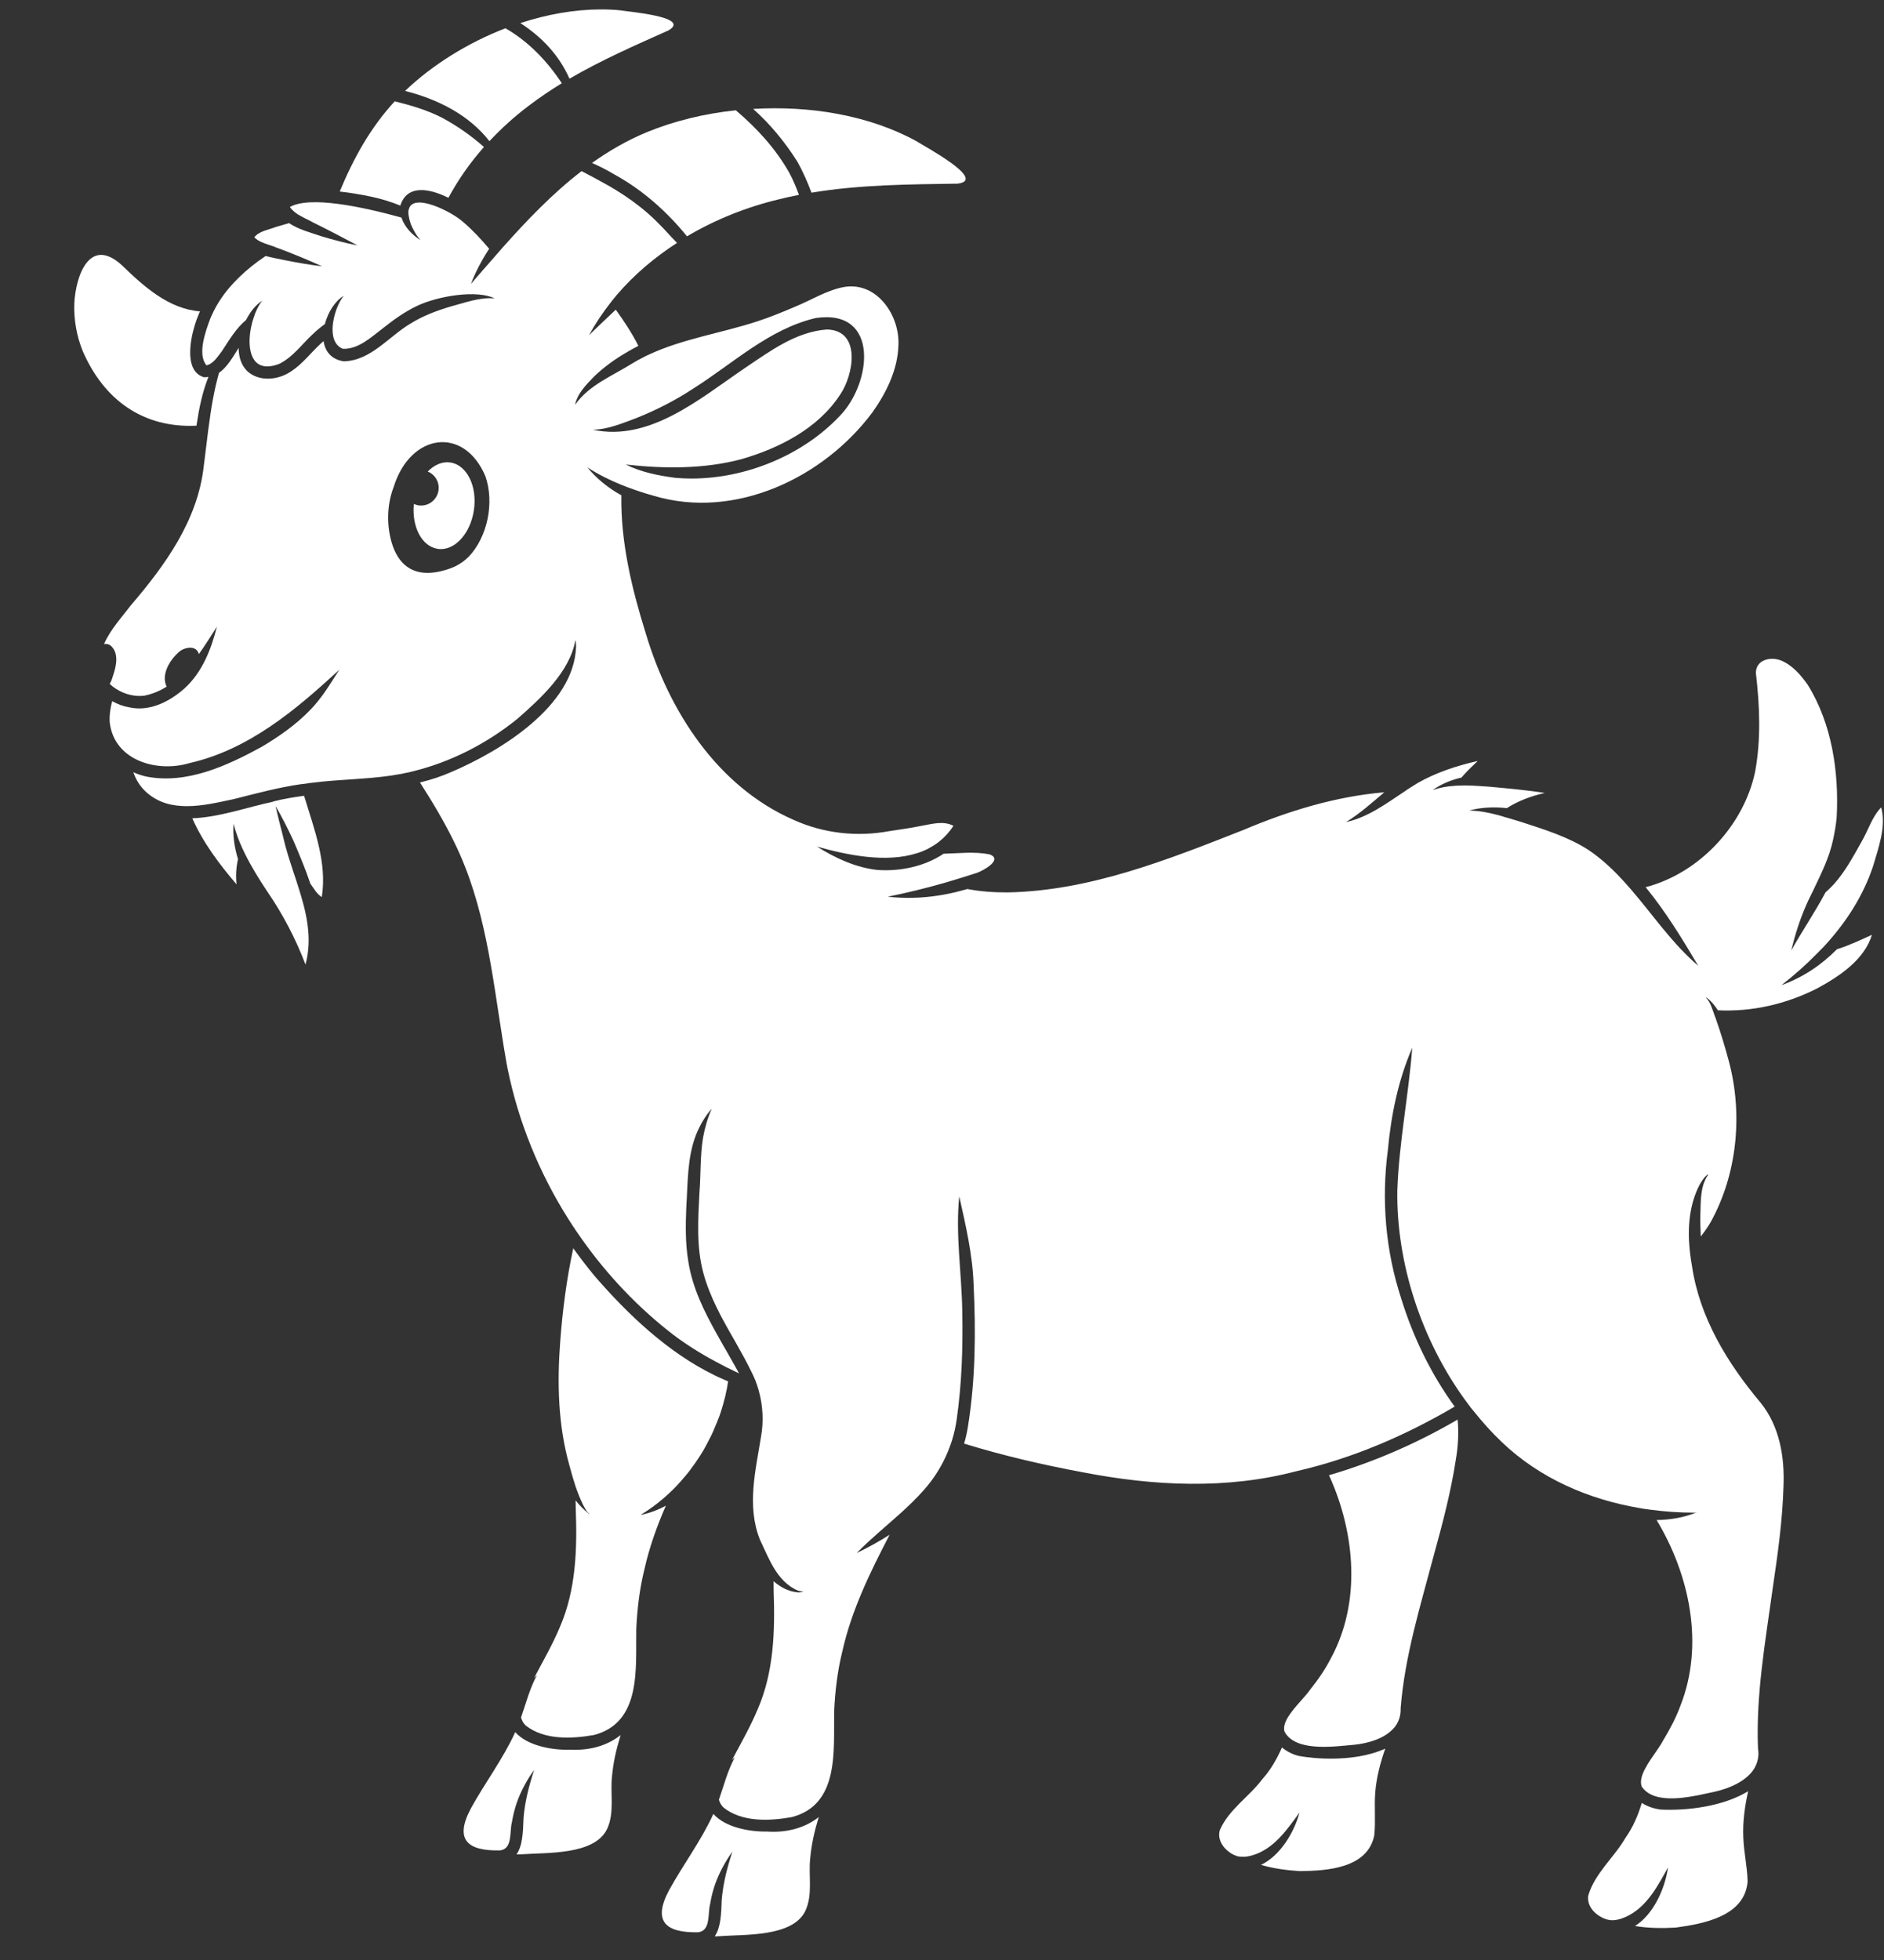
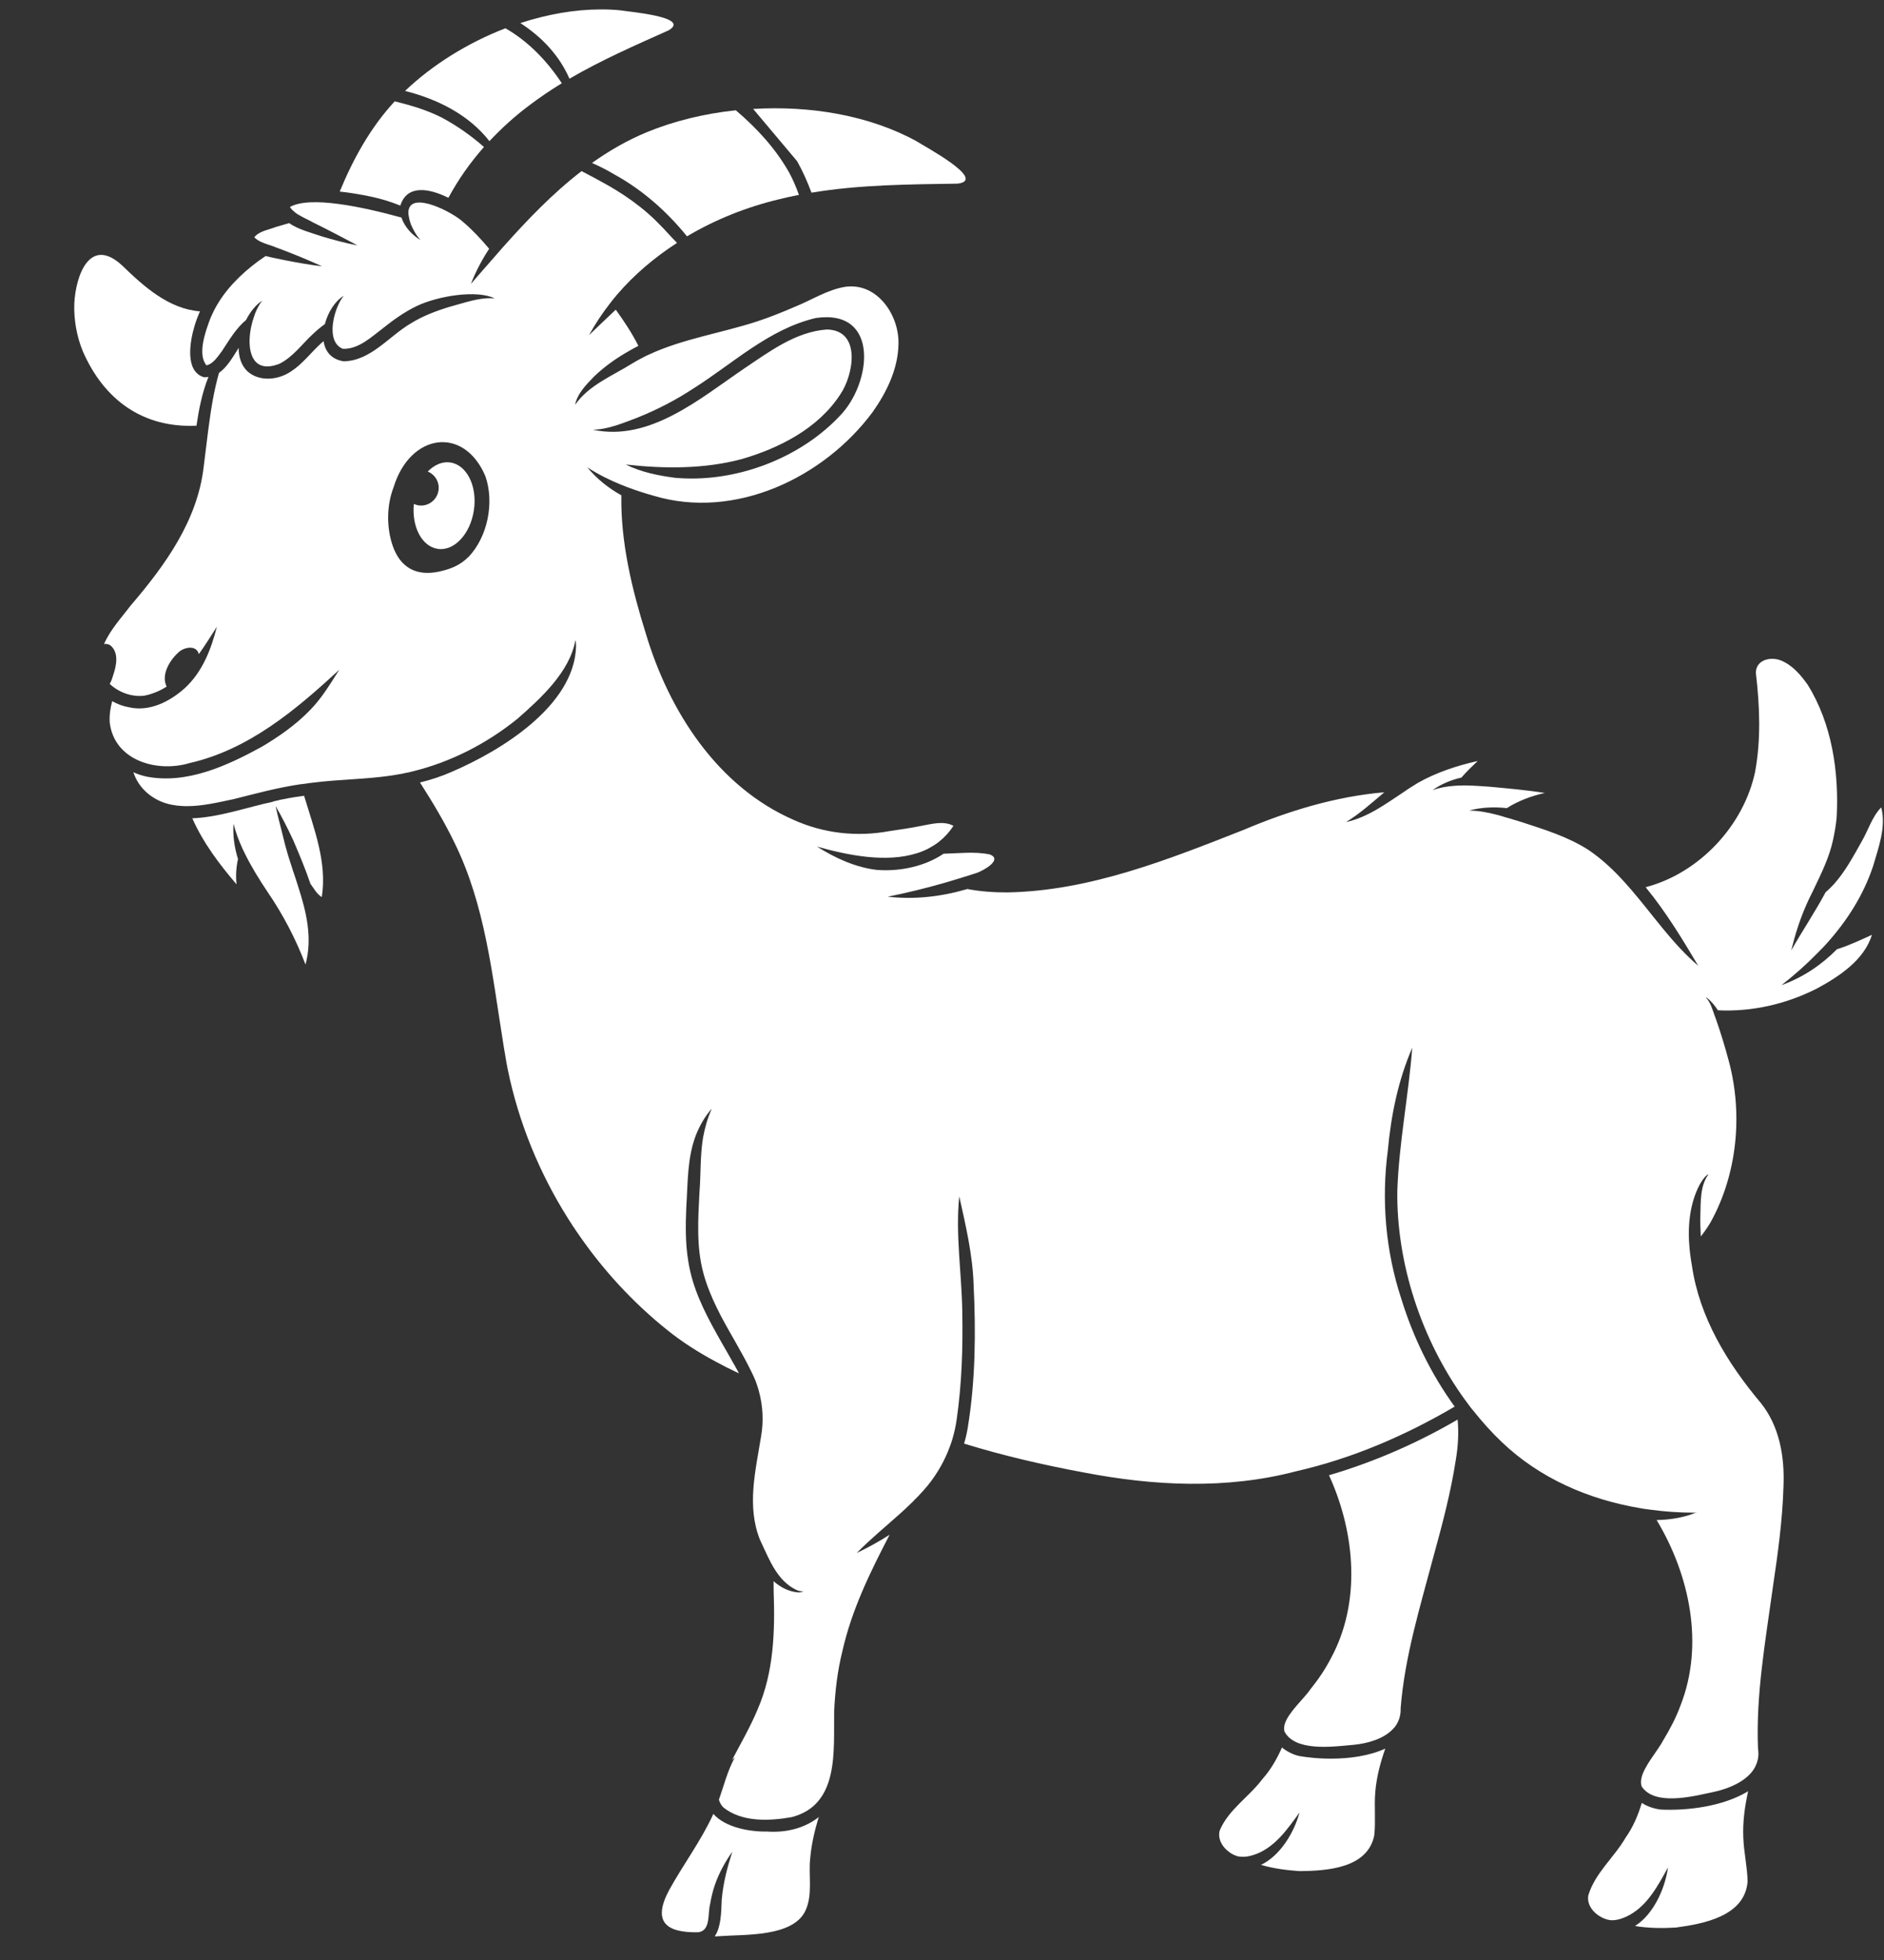
<svg xmlns="http://www.w3.org/2000/svg" width="25" height="26" viewBox="0 0 25 26" fill="none">
  <rect x="0" y="0" width="25" height="26" fill="#333333" stroke="none" />
  <path d="M5.312 2.728C5.399 2.45 5.684 2.492 5.95 2.624C6.08 2.383 6.239 2.157 6.422 1.95C6.25 1.798 6.061 1.666 5.859 1.558C5.66 1.458 5.451 1.397 5.238 1.344C4.916 1.692 4.688 2.105 4.508 2.541C4.645 2.556 4.782 2.579 4.916 2.607C5.051 2.635 5.183 2.675 5.311 2.727L5.312 2.728Z" fill="white" />
-   <path d="M7.562 23.211C7.327 23.217 6.996 23.159 6.837 22.977C6.677 23.33 6.433 23.653 6.249 23.988C6.026 24.405 6.203 24.556 6.636 24.546C6.806 24.525 6.759 24.295 6.793 24.172C6.807 24.086 6.828 24.001 6.856 23.918C6.91 23.762 6.993 23.609 7.088 23.478C7.02 23.687 6.965 23.898 6.947 24.116C6.941 24.3 6.935 24.485 6.854 24.599C6.875 24.599 6.896 24.599 6.918 24.598C7.252 24.573 7.881 24.611 8.053 24.268C8.16 24.046 8.094 23.792 8.122 23.556C8.138 23.38 8.177 23.208 8.229 23.039C8.231 23.032 8.234 23.024 8.236 23.016C8.077 23.142 7.87 23.212 7.627 23.212C7.606 23.212 7.583 23.212 7.561 23.21L7.562 23.211Z" fill="white" />
  <path d="M3.624 10.635C3.295 10.703 2.912 10.842 2.552 10.855C2.693 11.176 2.912 11.467 3.139 11.731C3.126 11.618 3.134 11.505 3.158 11.396C3.112 11.245 3.087 11.09 3.099 10.927C3.128 11.041 3.169 11.152 3.218 11.258C3.227 11.278 3.237 11.299 3.247 11.318C3.335 11.498 3.442 11.67 3.552 11.834C3.757 12.134 3.925 12.456 4.054 12.795C4.15 12.438 4.064 12.093 3.954 11.752C3.933 11.686 3.912 11.619 3.889 11.554C3.868 11.487 3.846 11.421 3.825 11.354C3.823 11.347 3.821 11.34 3.819 11.333C3.795 11.253 3.773 11.173 3.755 11.093C3.722 10.961 3.685 10.823 3.657 10.693C3.743 10.84 3.82 10.993 3.892 11.148C3.972 11.335 4.053 11.527 4.119 11.723C4.165 11.785 4.202 11.859 4.27 11.9C4.343 11.443 4.168 10.997 4.035 10.556C3.896 10.575 3.758 10.598 3.623 10.632L3.624 10.635Z" fill="white" />
  <path d="M6.494 1.873C6.656 1.7 6.832 1.541 7.02 1.4C7.16 1.294 7.306 1.196 7.455 1.104C7.26 0.81 7.015 0.552 6.707 0.375C6.206 0.568 5.737 0.861 5.375 1.206C5.814 1.318 6.223 1.525 6.494 1.872L6.494 1.873Z" fill="white" />
-   <path d="M10.578 2.139C10.652 2.272 10.715 2.412 10.768 2.556C11.407 2.449 12.061 2.446 12.708 2.436C13.109 2.388 12.252 1.934 12.161 1.873C11.54 1.532 10.756 1.399 9.994 1.445C10.223 1.648 10.419 1.889 10.578 2.14L10.578 2.139Z" fill="white" />
+   <path d="M10.578 2.139C10.652 2.272 10.715 2.412 10.768 2.556C11.407 2.449 12.061 2.446 12.708 2.436C13.109 2.388 12.252 1.934 12.161 1.873C11.54 1.532 10.756 1.399 9.994 1.445L10.578 2.139Z" fill="white" />
  <path d="M7.857 2.162C7.959 2.207 8.059 2.258 8.154 2.315C8.525 2.519 8.849 2.805 9.116 3.135C9.496 2.91 9.912 2.745 10.336 2.644C10.424 2.622 10.513 2.602 10.602 2.585C10.565 2.485 10.525 2.387 10.474 2.293C10.295 1.974 10.044 1.701 9.764 1.463C9.345 1.507 8.941 1.606 8.582 1.754C8.321 1.862 8.08 2.002 7.855 2.162L7.857 2.162Z" fill="white" />
  <path d="M7.557 1.044C7.978 0.798 8.428 0.601 8.871 0.403C9.18 0.223 8.326 0.155 8.231 0.137C8.147 0.128 8.061 0.125 7.975 0.125C7.622 0.125 7.258 0.191 6.905 0.306C7.207 0.503 7.424 0.744 7.557 1.044Z" fill="white" />
  <path d="M2.607 5.647C2.64 5.425 2.683 5.207 2.766 5C2.747 5.003 2.726 5.005 2.706 5.004C2.445 4.926 2.523 4.516 2.583 4.319C2.602 4.255 2.626 4.192 2.653 4.13C2.239 4.099 1.907 3.799 1.619 3.52C1.193 3.129 1.005 3.65 0.986 4.026C0.979 4.242 1.017 4.46 1.099 4.66C1.382 5.309 1.901 5.68 2.607 5.647Z" fill="white" />
  <path d="M22.028 24.003C21.946 23.992 21.859 23.964 21.786 23.916C21.737 24.079 21.671 24.236 21.57 24.379C21.419 24.64 21.163 24.849 21.076 25.144C21.055 25.271 21.148 25.383 21.261 25.438C21.265 25.44 21.268 25.442 21.272 25.443C21.276 25.445 21.281 25.447 21.285 25.449C21.288 25.45 21.291 25.451 21.296 25.453C21.315 25.461 21.335 25.466 21.354 25.469C21.367 25.472 21.38 25.472 21.394 25.472H21.412C21.485 25.467 21.558 25.439 21.622 25.404C21.869 25.268 22.002 25.009 22.134 24.772C22.094 25.053 21.943 25.393 21.696 25.549C21.875 25.579 22.06 25.58 22.235 25.57C22.607 25.52 23.153 25.419 23.19 24.96C23.186 24.76 23.14 24.573 23.133 24.374C23.124 24.168 23.153 23.962 23.197 23.761C22.869 23.962 22.39 24.023 22.028 24.004L22.028 24.003Z" fill="white" />
-   <path d="M8.503 20.094C8.662 19.998 8.808 19.882 8.94 19.75C8.952 19.738 8.966 19.724 8.979 19.71C8.979 19.71 8.979 19.709 8.98 19.709C8.991 19.697 9.001 19.685 9.012 19.674C9.025 19.66 9.038 19.646 9.049 19.632C9.055 19.626 9.06 19.619 9.065 19.613C9.074 19.602 9.082 19.593 9.092 19.582C9.093 19.581 9.093 19.58 9.094 19.58C9.109 19.562 9.123 19.544 9.138 19.526C9.152 19.508 9.167 19.489 9.179 19.47C9.192 19.452 9.206 19.433 9.22 19.415C9.22 19.415 9.221 19.414 9.221 19.413C9.234 19.395 9.246 19.375 9.259 19.357C9.26 19.356 9.261 19.355 9.261 19.354C9.274 19.335 9.287 19.315 9.3 19.294C9.312 19.274 9.324 19.254 9.337 19.234C9.343 19.223 9.349 19.214 9.354 19.203C9.36 19.192 9.366 19.183 9.371 19.172C9.383 19.151 9.393 19.131 9.404 19.109C9.411 19.095 9.418 19.081 9.425 19.068C9.432 19.054 9.438 19.04 9.446 19.026C9.446 19.025 9.446 19.025 9.447 19.024C9.455 19.006 9.464 18.988 9.471 18.97C9.472 18.968 9.473 18.965 9.473 18.964C9.473 18.963 9.474 18.962 9.474 18.961V18.96C9.475 18.958 9.476 18.955 9.477 18.953C9.479 18.95 9.481 18.946 9.482 18.944C9.483 18.941 9.484 18.938 9.485 18.936C9.486 18.935 9.486 18.933 9.487 18.931C9.496 18.91 9.505 18.889 9.514 18.867C9.518 18.857 9.522 18.846 9.526 18.835C9.531 18.825 9.535 18.814 9.539 18.804C9.539 18.801 9.54 18.799 9.541 18.797C9.544 18.793 9.546 18.788 9.547 18.782C9.548 18.78 9.549 18.777 9.55 18.774C9.55 18.773 9.55 18.772 9.551 18.772C9.555 18.759 9.559 18.745 9.564 18.732C9.564 18.732 9.564 18.731 9.565 18.73C9.608 18.597 9.642 18.462 9.662 18.324C9.654 18.321 9.647 18.318 9.639 18.315C9.611 18.303 9.583 18.29 9.554 18.277C9.531 18.267 9.506 18.256 9.483 18.244C8.863 17.943 8.327 17.432 7.889 16.925C7.791 16.807 7.697 16.684 7.607 16.559C7.519 16.965 7.465 17.38 7.434 17.794C7.392 18.348 7.405 18.905 7.556 19.44C7.578 19.521 7.6 19.602 7.627 19.682V19.684C7.631 19.695 7.634 19.706 7.637 19.716C7.666 19.8 7.699 19.884 7.737 19.963C7.762 20.005 7.781 20.056 7.821 20.081C7.828 20.083 7.817 20.083 7.813 20.081C7.748 20.028 7.69 19.969 7.638 19.903C7.638 19.94 7.639 19.978 7.64 20.015C7.66 20.544 7.644 21.089 7.43 21.582C7.333 21.815 7.205 22.035 7.088 22.258C7.099 22.246 7.112 22.234 7.125 22.222C7.028 22.4 6.98 22.595 6.914 22.783C6.924 22.821 6.943 22.857 6.974 22.888C7.221 23.084 7.583 23.067 7.879 23.016C8.517 22.851 8.434 22.127 8.443 21.613C8.455 21.345 8.487 21.075 8.552 20.814C8.617 20.523 8.718 20.243 8.836 19.973C8.732 20.03 8.619 20.073 8.5 20.096L8.503 20.094Z" fill="white" />
  <path d="M24.174 12.586C24.182 12.579 24.188 12.572 24.195 12.564C24.207 12.552 24.218 12.54 24.228 12.528C24.233 12.524 24.237 12.519 24.241 12.514C24.51 12.214 24.728 11.873 24.855 11.49C24.928 11.241 25.031 10.967 24.963 10.71C24.84 10.836 24.791 11.015 24.702 11.166C24.593 11.36 24.486 11.56 24.337 11.727C24.302 11.764 24.265 11.802 24.225 11.836C24.084 12.1 23.914 12.351 23.769 12.608C23.817 12.41 23.878 12.214 23.959 12.027C23.982 11.971 24.008 11.917 24.036 11.862C24.047 11.838 24.06 11.812 24.072 11.788C24.172 11.579 24.276 11.367 24.324 11.141C24.345 11.042 24.363 10.943 24.372 10.842C24.404 10.242 24.309 9.599 23.987 9.083C23.893 8.95 23.782 8.821 23.629 8.76C23.491 8.707 23.298 8.754 23.3 8.928C23.351 9.362 23.369 9.806 23.29 10.237C23.139 10.953 22.547 11.584 21.837 11.769C22.103 12.092 22.324 12.456 22.535 12.811C22.194 12.521 21.94 12.145 21.649 11.806C21.622 11.775 21.595 11.744 21.567 11.713C21.421 11.55 21.262 11.399 21.079 11.275C20.808 11.101 20.498 11.005 20.194 10.906C20.137 10.889 20.079 10.871 20.022 10.854C20.009 10.85 19.996 10.846 19.983 10.843C19.967 10.839 19.95 10.834 19.934 10.828C19.926 10.826 19.917 10.823 19.908 10.821C19.895 10.816 19.882 10.813 19.869 10.81C19.746 10.777 19.621 10.754 19.494 10.752C19.65 10.71 19.82 10.701 19.995 10.72C20.147 10.623 20.323 10.558 20.499 10.519C20.255 10.48 20.01 10.459 19.764 10.436C19.671 10.43 19.576 10.422 19.481 10.42C19.451 10.419 19.42 10.419 19.39 10.42C19.382 10.42 19.373 10.42 19.366 10.421C19.355 10.421 19.345 10.421 19.335 10.422C19.325 10.422 19.316 10.424 19.306 10.424H19.304C19.203 10.43 19.104 10.448 19.01 10.481C19.126 10.399 19.256 10.346 19.392 10.315C19.46 10.237 19.534 10.165 19.608 10.095C19.332 10.157 19.055 10.248 18.808 10.389C18.805 10.39 18.803 10.392 18.801 10.394C18.775 10.41 18.748 10.427 18.722 10.443C18.71 10.451 18.696 10.46 18.683 10.468C18.67 10.477 18.656 10.485 18.644 10.495C18.395 10.659 18.152 10.843 17.861 10.905C18.045 10.794 18.205 10.648 18.369 10.51C17.724 10.565 17.096 10.757 16.499 11.01C15.497 11.404 14.461 11.818 13.371 11.838C13.196 11.839 13.013 11.827 12.836 11.793C12.83 11.795 12.823 11.797 12.816 11.799C12.48 11.896 12.128 11.935 11.78 11.895C12.034 11.844 12.288 11.782 12.538 11.71C12.569 11.701 12.601 11.692 12.632 11.682C12.673 11.669 12.715 11.657 12.757 11.644C12.824 11.623 12.893 11.601 12.96 11.58C13.044 11.552 13.318 11.401 13.13 11.333C12.93 11.294 12.724 11.32 12.521 11.325C12.268 11.495 11.941 11.562 11.641 11.54C11.356 11.509 11.079 11.381 10.841 11.23C11.243 11.344 11.759 11.45 12.171 11.317C12.177 11.315 12.184 11.313 12.191 11.311C12.201 11.306 12.211 11.303 12.222 11.3C12.231 11.296 12.241 11.293 12.25 11.288C12.257 11.285 12.264 11.282 12.272 11.279C12.277 11.277 12.283 11.274 12.289 11.271C12.295 11.268 12.303 11.265 12.309 11.262C12.317 11.257 12.325 11.253 12.332 11.249C12.349 11.24 12.365 11.23 12.382 11.22C12.388 11.217 12.393 11.214 12.398 11.21C12.404 11.206 12.41 11.203 12.415 11.199C12.42 11.197 12.423 11.194 12.427 11.19C12.434 11.186 12.439 11.182 12.445 11.178C12.453 11.172 12.46 11.167 12.466 11.161C12.536 11.105 12.599 11.037 12.652 10.955C12.521 10.884 12.364 10.931 12.227 10.955C12.086 10.984 11.944 11.004 11.802 11.025C11.371 11.105 10.931 11.056 10.531 10.876C9.519 10.434 8.877 9.433 8.57 8.405C8.384 7.811 8.235 7.192 8.245 6.57C8.073 6.475 7.919 6.352 7.793 6.199C7.936 6.292 8.09 6.369 8.249 6.433C8.278 6.444 8.306 6.455 8.334 6.466C8.447 6.508 8.561 6.545 8.676 6.577C9.753 6.899 10.931 6.339 11.579 5.467C11.764 5.205 11.913 4.902 11.922 4.577C11.939 4.186 11.643 3.743 11.214 3.805C10.976 3.844 10.769 3.981 10.547 4.07C10.382 4.141 10.215 4.209 10.043 4.265C9.564 4.421 9.058 4.494 8.604 4.707C8.595 4.711 8.587 4.714 8.579 4.718C8.569 4.723 8.559 4.728 8.549 4.733C8.545 4.735 8.542 4.737 8.539 4.739C8.489 4.763 8.44 4.791 8.392 4.82C8.131 4.984 7.81 5.11 7.632 5.37C7.658 5.223 7.783 5.098 7.887 4.991C8.015 4.869 8.161 4.763 8.314 4.675C8.365 4.644 8.418 4.615 8.471 4.588C8.387 4.42 8.282 4.262 8.171 4.108C8.056 4.216 7.938 4.329 7.816 4.446C7.9 4.293 7.996 4.15 8.101 4.016C8.112 4.002 8.122 3.988 8.134 3.974C8.14 3.967 8.146 3.959 8.152 3.952C8.163 3.938 8.174 3.924 8.186 3.911C8.415 3.643 8.687 3.414 8.984 3.222C8.958 3.195 8.934 3.17 8.908 3.143C8.779 3 8.644 2.861 8.491 2.742C8.36 2.638 8.219 2.546 8.075 2.463C7.957 2.396 7.837 2.332 7.717 2.27C7.332 2.566 6.991 2.923 6.666 3.288C6.635 3.324 6.603 3.361 6.571 3.397C6.462 3.52 6.356 3.644 6.249 3.766C6.312 3.602 6.395 3.447 6.491 3.3C6.384 3.173 6.272 3.052 6.146 2.945C5.993 2.806 5.475 2.547 5.424 2.78C5.424 2.783 5.423 2.785 5.422 2.789C5.422 2.793 5.42 2.797 5.419 2.801V2.816C5.419 2.825 5.419 2.833 5.42 2.843C5.42 2.847 5.42 2.85 5.422 2.854C5.422 2.858 5.423 2.861 5.424 2.865C5.424 2.87 5.425 2.873 5.426 2.877C5.428 2.886 5.429 2.894 5.431 2.903C5.432 2.907 5.433 2.911 5.434 2.916C5.439 2.934 5.445 2.954 5.451 2.973C5.483 3.049 5.526 3.127 5.58 3.184C5.472 3.121 5.368 3.011 5.327 2.886C4.805 2.742 4.111 2.595 3.847 2.746C3.864 2.773 3.887 2.794 3.911 2.814C3.917 2.818 3.923 2.823 3.928 2.827C3.935 2.831 3.94 2.836 3.946 2.84C3.953 2.844 3.959 2.848 3.966 2.852C3.972 2.856 3.978 2.859 3.985 2.862C3.991 2.866 3.998 2.87 4.004 2.873C4.013 2.878 4.022 2.882 4.032 2.888C4.038 2.892 4.046 2.895 4.053 2.898C4.056 2.901 4.059 2.902 4.064 2.904C4.096 2.919 4.126 2.935 4.155 2.951C4.353 3.049 4.549 3.151 4.744 3.255C4.587 3.226 4.421 3.181 4.265 3.134C4.123 3.085 3.962 3.046 3.836 2.96C3.778 2.976 3.721 2.993 3.663 3.01C3.566 3.049 3.446 3.062 3.376 3.145C3.376 3.147 3.375 3.148 3.375 3.148C3.426 3.201 3.499 3.225 3.571 3.249C3.587 3.254 3.604 3.259 3.619 3.265C3.626 3.267 3.633 3.27 3.641 3.273C3.649 3.276 3.657 3.28 3.664 3.283L3.69 3.292C3.887 3.365 4.082 3.446 4.273 3.532C4.115 3.515 3.947 3.484 3.787 3.453C3.723 3.439 3.624 3.422 3.525 3.396C3.492 3.419 3.459 3.442 3.427 3.464C3.195 3.636 2.983 3.846 2.848 4.103C2.845 4.109 2.842 4.117 2.838 4.123C2.821 4.157 2.805 4.192 2.79 4.227C2.729 4.39 2.616 4.699 2.739 4.845L2.738 4.847C2.834 4.825 2.89 4.728 2.946 4.656C3.041 4.512 3.131 4.356 3.265 4.245C3.321 4.134 3.397 4.041 3.478 3.99C3.443 4.034 3.411 4.093 3.384 4.161C3.38 4.172 3.377 4.182 3.374 4.192C3.369 4.203 3.366 4.214 3.363 4.224C3.36 4.234 3.357 4.245 3.353 4.255C3.351 4.265 3.348 4.274 3.345 4.284C3.341 4.302 3.336 4.321 3.332 4.34C3.331 4.347 3.33 4.353 3.328 4.36C3.325 4.379 3.321 4.398 3.319 4.416C3.284 4.693 3.368 4.957 3.707 4.826C3.887 4.737 4.005 4.567 4.149 4.434C4.2 4.385 4.254 4.34 4.311 4.299C4.352 4.141 4.447 3.991 4.562 3.924C4.51 3.985 4.459 4.096 4.432 4.214C4.431 4.218 4.43 4.223 4.429 4.227C4.428 4.232 4.427 4.237 4.427 4.241C4.421 4.269 4.417 4.297 4.415 4.323C4.415 4.329 4.414 4.334 4.414 4.339C4.414 4.345 4.413 4.35 4.413 4.354C4.413 4.369 4.413 4.384 4.414 4.398C4.414 4.404 4.414 4.411 4.415 4.416C4.424 4.513 4.463 4.593 4.549 4.627C4.76 4.635 4.929 4.468 5.087 4.35C5.223 4.241 5.367 4.139 5.525 4.062C5.812 3.924 6.328 3.842 6.564 3.958C6.361 3.941 6.167 4.017 5.973 4.068C5.79 4.123 5.61 4.191 5.448 4.292C5.158 4.463 4.92 4.786 4.561 4.793C4.393 4.767 4.313 4.658 4.294 4.525C4.281 4.536 4.267 4.548 4.254 4.56C4.123 4.681 4.015 4.827 3.865 4.925C3.697 5.041 3.445 5.069 3.285 4.927C3.201 4.848 3.167 4.735 3.167 4.615C3.089 4.738 3.014 4.871 2.906 4.946C2.841 5.175 2.802 5.412 2.771 5.648C2.764 5.694 2.759 5.741 2.753 5.787C2.736 5.922 2.72 6.057 2.703 6.19C2.622 6.904 2.191 7.499 1.737 8.029C1.614 8.191 1.461 8.355 1.38 8.545C1.411 8.537 1.445 8.545 1.471 8.566C1.58 8.665 1.544 8.832 1.502 8.956C1.492 8.99 1.478 9.037 1.456 9.071C1.462 9.077 1.467 9.083 1.474 9.088C1.479 9.092 1.484 9.097 1.49 9.102C1.495 9.106 1.5 9.11 1.507 9.115C1.511 9.118 1.516 9.122 1.522 9.125C1.523 9.126 1.524 9.127 1.526 9.129C1.531 9.132 1.536 9.136 1.542 9.139C1.65 9.209 1.787 9.244 1.912 9.229C2.022 9.207 2.121 9.166 2.211 9.108C2.136 8.954 2.247 8.766 2.362 8.66C2.432 8.587 2.603 8.547 2.638 8.675V8.678C2.725 8.556 2.804 8.429 2.878 8.313C2.803 8.611 2.686 8.913 2.454 9.127C2.256 9.305 1.987 9.444 1.715 9.383C1.633 9.369 1.557 9.34 1.489 9.301C1.464 9.393 1.45 9.487 1.456 9.584C1.516 10.092 2.086 10.252 2.517 10.122C3.302 9.944 3.933 9.411 4.502 8.884C4.383 9.071 4.27 9.262 4.114 9.42C3.926 9.615 3.702 9.771 3.469 9.909C3.011 10.159 2.478 10.405 1.945 10.302C1.886 10.289 1.826 10.27 1.77 10.244C1.828 10.419 1.955 10.555 2.14 10.634C2.229 10.67 2.321 10.687 2.415 10.692C2.434 10.693 2.454 10.694 2.475 10.694C2.686 10.695 2.903 10.642 3.099 10.601C3.394 10.527 3.688 10.447 3.989 10.403H3.993C4.018 10.399 4.042 10.397 4.067 10.394C4.078 10.393 4.087 10.391 4.097 10.389C4.114 10.387 4.13 10.385 4.147 10.383C4.496 10.338 4.851 10.339 5.199 10.287C5.234 10.282 5.27 10.275 5.305 10.269C5.31 10.268 5.314 10.267 5.318 10.267C5.335 10.264 5.352 10.261 5.369 10.256C5.389 10.252 5.407 10.249 5.426 10.245C5.443 10.24 5.461 10.236 5.478 10.232C5.985 10.108 6.46 9.863 6.865 9.536C7.175 9.264 7.558 8.916 7.635 8.495C7.635 8.494 7.636 8.493 7.636 8.494C7.644 8.519 7.643 8.55 7.644 8.579C7.619 9.365 6.644 9.961 5.993 10.239C5.856 10.3 5.715 10.345 5.573 10.38C5.738 10.638 5.896 10.9 6.029 11.175C6.438 12.004 6.53 12.924 6.675 13.824C6.68 13.855 6.686 13.886 6.69 13.917L6.703 13.993C6.713 14.058 6.725 14.123 6.738 14.188C6.881 14.885 7.155 15.557 7.536 16.161C7.555 16.192 7.575 16.222 7.595 16.253C7.603 16.265 7.61 16.278 7.619 16.288C7.631 16.308 7.644 16.327 7.657 16.345C7.99 16.835 8.395 17.276 8.855 17.644C9.055 17.805 9.271 17.941 9.498 18.063C9.515 18.072 9.533 18.082 9.552 18.091C9.562 18.097 9.572 18.102 9.582 18.107C9.604 18.119 9.626 18.13 9.648 18.142C9.659 18.147 9.669 18.152 9.679 18.156C9.686 18.16 9.693 18.163 9.701 18.167C9.722 18.178 9.744 18.188 9.766 18.199C9.768 18.2 9.77 18.201 9.773 18.202C9.784 18.207 9.795 18.213 9.806 18.218C9.793 18.192 9.778 18.166 9.763 18.139C9.759 18.131 9.754 18.122 9.749 18.113C9.743 18.104 9.738 18.096 9.733 18.086C9.718 18.059 9.704 18.034 9.689 18.008C9.674 17.981 9.658 17.953 9.642 17.925C9.626 17.896 9.61 17.87 9.594 17.842C9.566 17.793 9.539 17.744 9.511 17.695C9.342 17.392 9.188 17.083 9.134 16.735C9.093 16.493 9.097 16.253 9.107 16.011C9.128 15.692 9.118 15.361 9.234 15.059C9.284 14.933 9.356 14.805 9.445 14.707C9.39 14.831 9.353 14.959 9.329 15.092C9.289 15.336 9.301 15.582 9.281 15.827C9.263 16.181 9.24 16.542 9.333 16.886C9.377 17.049 9.441 17.204 9.515 17.355C9.523 17.368 9.529 17.383 9.537 17.398C9.543 17.412 9.552 17.427 9.558 17.441C9.69 17.693 9.844 17.936 9.968 18.191C9.99 18.233 10.009 18.276 10.027 18.32C10.03 18.329 10.033 18.337 10.036 18.347C10.038 18.355 10.041 18.361 10.044 18.368C10.051 18.39 10.057 18.41 10.064 18.431C10.067 18.441 10.069 18.45 10.072 18.461C10.124 18.654 10.134 18.857 10.099 19.056C10.025 19.513 9.908 19.979 10.083 20.422C10.129 20.517 10.172 20.621 10.224 20.718V20.719C10.23 20.73 10.236 20.743 10.244 20.755C10.248 20.761 10.251 20.769 10.255 20.776L10.264 20.791C10.343 20.924 10.443 21.039 10.589 21.1C10.612 21.106 10.638 21.113 10.662 21.106C10.645 21.12 10.609 21.126 10.584 21.123C10.46 21.111 10.355 21.054 10.265 20.975C10.265 21.019 10.265 21.062 10.266 21.104C10.285 21.634 10.269 22.179 10.055 22.672C9.958 22.905 9.831 23.125 9.713 23.348C9.725 23.335 9.738 23.324 9.751 23.312C9.654 23.49 9.606 23.684 9.54 23.873C9.549 23.91 9.569 23.947 9.601 23.978C9.848 24.174 10.21 24.157 10.505 24.105C11.143 23.94 11.06 23.217 11.069 22.703C11.081 22.434 11.113 22.165 11.178 21.904C11.301 21.356 11.547 20.854 11.805 20.359C11.665 20.449 11.518 20.529 11.368 20.601C11.555 20.411 11.761 20.244 11.958 20.066C11.998 20.031 12.035 19.995 12.073 19.958C12.087 19.946 12.101 19.932 12.115 19.918C12.118 19.915 12.121 19.913 12.123 19.909C12.139 19.893 12.155 19.877 12.171 19.86L12.177 19.855C12.222 19.808 12.265 19.76 12.307 19.71C12.418 19.574 12.51 19.421 12.577 19.259C12.598 19.206 12.619 19.153 12.635 19.099C12.661 19.014 12.681 18.925 12.694 18.836C12.764 18.349 12.778 17.876 12.769 17.393C12.761 16.885 12.677 16.376 12.729 15.87C12.813 16.248 12.906 16.641 12.919 17.033C12.95 17.666 12.945 18.309 12.842 18.937C12.83 19.011 12.814 19.081 12.793 19.15C13.313 19.31 13.844 19.433 14.378 19.532C15.31 19.712 16.275 19.76 17.199 19.517C17.945 19.347 18.647 19.044 19.303 18.659C18.991 18.23 18.752 17.739 18.595 17.23C18.386 16.594 18.329 15.921 18.416 15.26C18.459 14.793 18.553 14.33 18.74 13.899C18.692 14.525 18.564 15.161 18.542 15.791C18.528 16.757 18.863 17.777 19.444 18.575C19.447 18.577 19.448 18.579 19.449 18.581C19.463 18.602 19.48 18.623 19.494 18.642C19.509 18.663 19.525 18.684 19.542 18.704C19.543 18.706 19.544 18.707 19.546 18.708C19.666 18.859 19.794 19.002 19.931 19.132C20.433 19.611 21.083 19.892 21.763 20.006C21.785 20.011 21.808 20.014 21.83 20.017C21.852 20.02 21.875 20.023 21.897 20.026C22.093 20.053 22.29 20.066 22.486 20.066C22.494 20.066 22.503 20.064 22.511 20.062C22.513 20.061 22.514 20.059 22.516 20.059C22.516 20.059 22.517 20.061 22.516 20.061C22.349 20.13 22.168 20.161 21.983 20.164C22.421 20.892 22.617 21.815 22.3 22.623C22.241 22.784 22.161 22.936 22.072 23.083C22.003 23.219 21.81 23.431 21.779 23.597C21.777 23.607 21.776 23.617 21.776 23.626C21.776 23.63 21.775 23.635 21.775 23.639C21.775 23.66 21.778 23.68 21.785 23.7C21.797 23.717 21.811 23.733 21.826 23.748C22.035 23.948 22.509 23.819 22.756 23.767C22.938 23.726 23.148 23.639 23.258 23.49C23.263 23.482 23.269 23.475 23.274 23.466C23.276 23.463 23.278 23.46 23.28 23.456C23.285 23.448 23.289 23.442 23.292 23.434C23.327 23.365 23.343 23.286 23.328 23.194C23.299 22.48 23.427 21.769 23.524 21.064C23.59 20.618 23.653 20.171 23.666 19.72C23.683 19.328 23.615 18.92 23.363 18.608C22.922 18.083 22.551 17.477 22.451 16.788V16.787C22.441 16.735 22.434 16.681 22.427 16.628C22.425 16.61 22.423 16.592 22.421 16.574C22.392 16.28 22.417 15.977 22.554 15.714C22.58 15.672 22.605 15.627 22.644 15.594C22.647 15.592 22.663 15.577 22.669 15.581C22.558 15.732 22.569 15.945 22.563 16.125C22.561 16.218 22.564 16.311 22.569 16.402C22.615 16.344 22.659 16.282 22.697 16.217C23.054 15.576 23.13 14.778 22.94 14.073C22.89 13.886 22.832 13.694 22.768 13.513C22.768 13.513 22.768 13.512 22.767 13.511C22.76 13.494 22.753 13.476 22.747 13.457C22.745 13.45 22.743 13.445 22.741 13.439C22.736 13.425 22.731 13.411 22.726 13.397C22.704 13.336 22.681 13.278 22.637 13.234H22.635C22.634 13.234 22.634 13.233 22.635 13.233C22.639 13.231 22.646 13.235 22.65 13.237C22.709 13.28 22.754 13.339 22.796 13.402C23.252 13.424 23.705 13.319 24.114 13.111C24.407 12.952 24.737 12.735 24.84 12.401C24.705 12.461 24.544 12.54 24.376 12.592C24.169 12.801 23.923 12.967 23.64 13.068C23.807 12.938 23.967 12.797 24.115 12.645C24.133 12.628 24.148 12.61 24.166 12.593L24.174 12.586ZM8.463 5.538C8.717 5.436 8.962 5.31 9.191 5.16C9.722 4.827 10.201 4.364 10.828 4.218C11.679 4.096 11.566 5.087 11.143 5.518C10.651 6.04 9.897 6.348 9.177 6.348C9.106 6.348 9.034 6.345 8.964 6.339C8.739 6.31 8.505 6.263 8.304 6.162C8.813 6.219 9.342 6.223 9.839 6.091C10.343 5.945 10.857 5.683 11.149 5.234C11.33 4.97 11.431 4.378 10.971 4.371C10.558 4.401 10.209 4.665 9.876 4.888C9.288 5.287 8.62 5.863 7.865 5.7C8.069 5.698 8.271 5.61 8.462 5.539L8.463 5.538ZM6.214 7.39C6.101 7.502 5.972 7.552 5.819 7.584C5.521 7.645 5.311 7.528 5.211 7.24C5.127 6.996 5.13 6.703 5.223 6.463C5.442 5.748 6.156 5.644 6.441 6.317C6.563 6.667 6.471 7.125 6.214 7.391L6.214 7.39Z" fill="white" />
  <path d="M17.634 19.568C17.638 19.577 17.643 19.586 17.647 19.595C17.982 20.346 18.062 21.254 17.663 21.993C17.587 22.141 17.494 22.278 17.39 22.407C17.308 22.53 17.098 22.71 17.049 22.868C17.046 22.877 17.044 22.887 17.042 22.897C17.042 22.901 17.041 22.905 17.041 22.908C17.038 22.928 17.039 22.948 17.044 22.968C17.048 22.976 17.054 22.985 17.059 22.994C17.061 22.997 17.063 23.001 17.065 23.003C17.069 23.008 17.073 23.014 17.077 23.018C17.254 23.235 17.725 23.166 17.968 23.145C18.147 23.127 18.359 23.068 18.483 22.937C18.485 22.935 18.487 22.933 18.489 22.93C18.492 22.927 18.495 22.924 18.498 22.921C18.503 22.914 18.508 22.908 18.514 22.902C18.516 22.898 18.518 22.895 18.52 22.892C18.522 22.889 18.524 22.887 18.526 22.884C18.566 22.823 18.589 22.749 18.586 22.661C18.64 21.972 18.848 21.303 19.024 20.639C19.14 20.218 19.252 19.796 19.318 19.365C19.348 19.189 19.359 19.008 19.342 18.831C18.812 19.141 18.233 19.394 17.637 19.569L17.634 19.568Z" fill="white" />
  <path d="M17.354 23.311C17.312 23.305 17.273 23.3 17.234 23.293C17.156 23.274 17.076 23.234 17.011 23.181C16.945 23.332 16.863 23.475 16.751 23.601C16.576 23.834 16.304 24.004 16.187 24.277C16.151 24.397 16.227 24.514 16.328 24.58C16.332 24.582 16.335 24.585 16.338 24.587H16.339C16.342 24.589 16.347 24.591 16.35 24.593C16.36 24.599 16.371 24.605 16.382 24.609C16.385 24.611 16.389 24.612 16.392 24.613C16.4 24.616 16.407 24.619 16.415 24.622C16.421 24.624 16.427 24.625 16.434 24.626C16.439 24.627 16.445 24.628 16.449 24.628C16.451 24.628 16.453 24.628 16.455 24.629C16.53 24.638 16.609 24.618 16.678 24.591C16.931 24.489 17.089 24.256 17.244 24.044C17.173 24.308 16.989 24.616 16.733 24.738C16.901 24.788 17.079 24.81 17.248 24.821C17.61 24.817 18.148 24.784 18.236 24.347C18.256 24.155 18.234 23.969 18.249 23.776C18.265 23.578 18.316 23.384 18.382 23.196C18.171 23.292 17.912 23.329 17.663 23.329C17.555 23.329 17.451 23.323 17.352 23.31L17.354 23.311Z" fill="white" />
  <path d="M10.192 24.296C9.956 24.302 9.627 24.245 9.466 24.062C9.306 24.415 9.063 24.738 8.879 25.073C8.656 25.49 8.833 25.641 9.266 25.632C9.435 25.61 9.389 25.38 9.423 25.259C9.437 25.172 9.458 25.087 9.486 25.004C9.54 24.849 9.623 24.695 9.718 24.564C9.65 24.773 9.595 24.984 9.577 25.202C9.571 25.386 9.564 25.572 9.484 25.686C9.505 25.686 9.526 25.686 9.547 25.684C9.882 25.659 10.512 25.697 10.684 25.354C10.791 25.133 10.724 24.879 10.752 24.643C10.768 24.467 10.807 24.295 10.858 24.125C10.861 24.118 10.863 24.11 10.866 24.103C10.692 24.24 10.462 24.312 10.191 24.297L10.192 24.296Z" fill="white" />
  <path d="M5.975 6.135C5.869 6.119 5.762 6.167 5.676 6.255C5.773 6.295 5.835 6.396 5.819 6.505C5.8 6.633 5.682 6.723 5.553 6.704C5.531 6.7 5.511 6.694 5.492 6.685C5.461 6.988 5.599 7.251 5.81 7.281C6.029 7.313 6.243 7.082 6.289 6.764C6.335 6.448 6.194 6.166 5.975 6.135Z" fill="white" />
</svg>